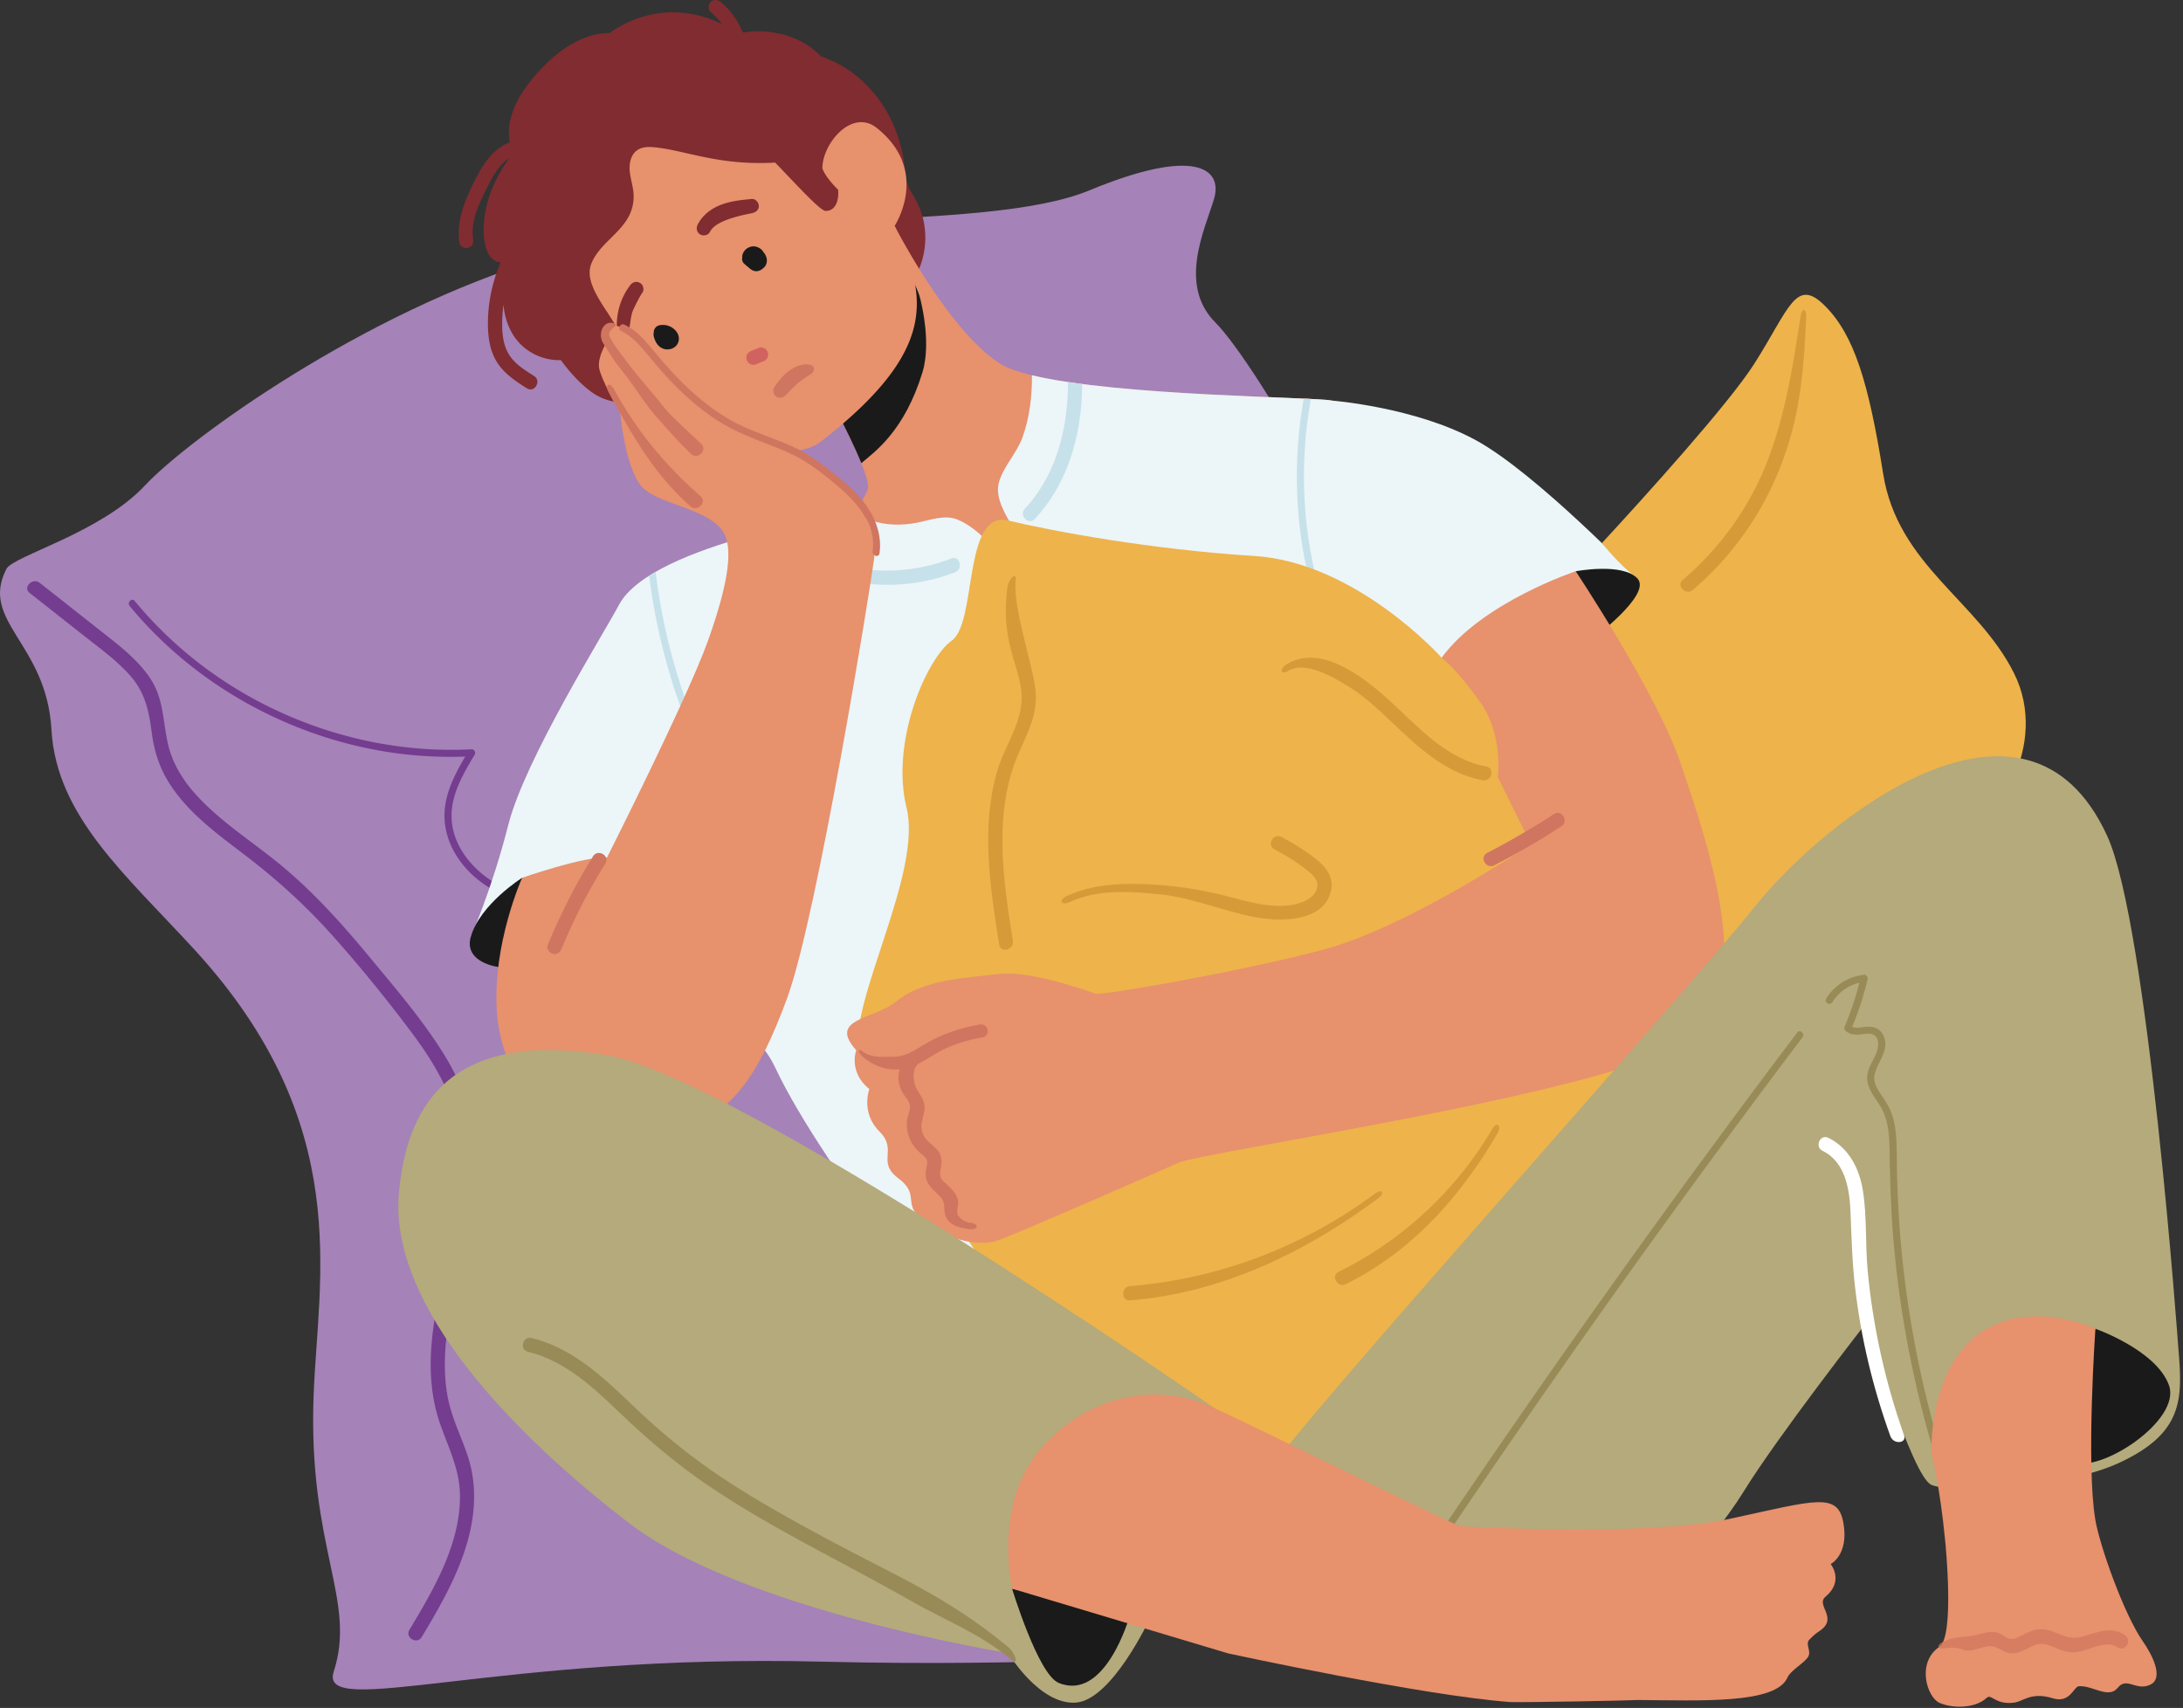
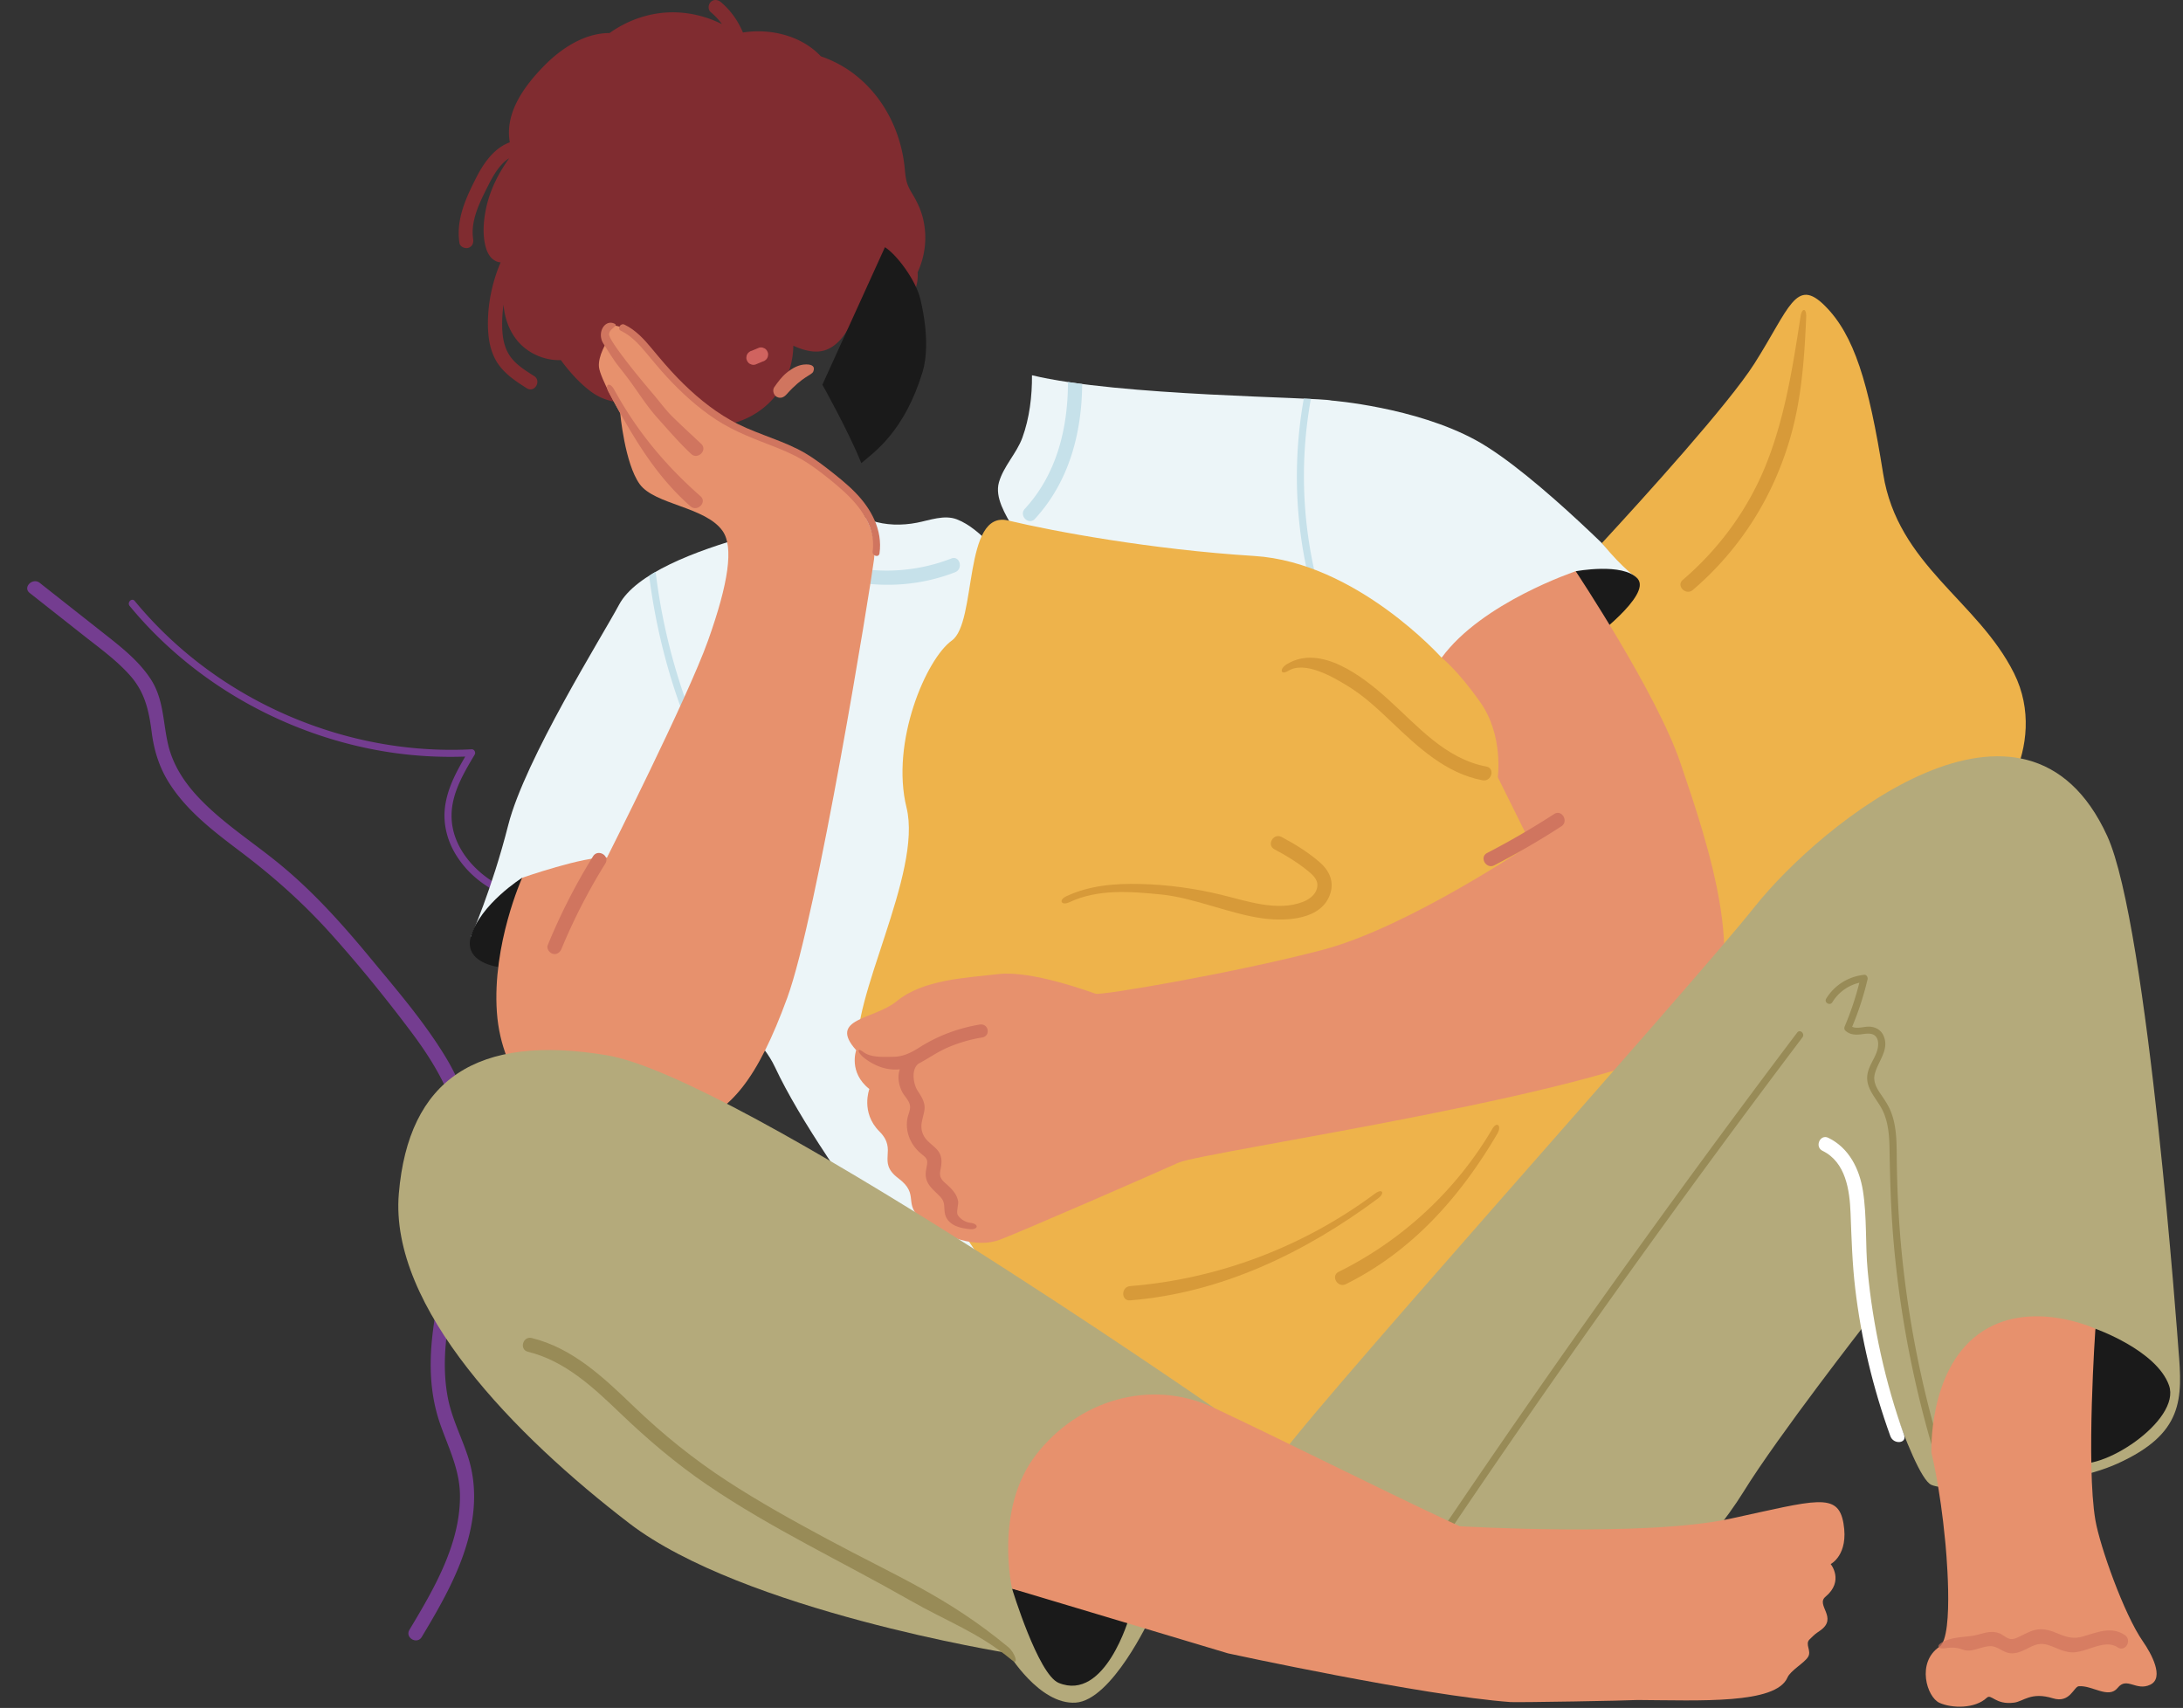
<svg xmlns="http://www.w3.org/2000/svg" viewBox="0 0 363 284">
  <rect x="0" y="0" width="363" height="284" fill="#333333" stroke="none" />
  <g fill="none" fill-rule="nonzero">
-     <path fill="#A582B7" d="M136.75 276.308c-54.21-1.382-83.88 9.725-81.255 1.64 3.858-11.875-4.273-20.488-3.352-45.784.717-19.735 6.9-45.132-19.784-74.232-11.458-12.496-22.996-22.227-23.805-36.62-.81-14.39-12.009-17.97-7.479-26.726 1.113-2.148 15.65-5.963 23.003-13.835 7.356-7.873 36.584-28.91 65.994-37.72 29.411-8.81 73.486-4.098 91.086-11.382 17.601-7.284 22.215-3.605 20.717 1.434-1.498 5.04-6.068 14.274.264 20.584 6.333 6.31 30.995 46.147 32.075 72.088 1.08 25.94 21.163 54.925 25.956 74.594 4.794 19.67-87.915 75.96-87.915 75.96s-16.76.478-35.506 0Z" />
    <path fill="#743D90" d="M74.472 232.437c-1.24-6.433.04-13.06 1.422-19.358 1.371-6.246 3.013-12.518 3.207-18.944.2-6.622-1.61-12.782-5.04-18.427-3.593-5.91-8.226-11.262-12.624-16.582-4.577-5.534-9.407-10.91-14.975-15.472-4.614-3.782-9.756-7.002-13.803-11.435-2.2-2.412-3.958-5.22-4.706-8.426-.892-3.827-.698-7.575-2.964-10.98-2.02-3.036-4.927-5.287-7.758-7.519l-10.62-8.37c-1.185-.934-2.872.731-1.675 1.675l9.038 7.124c2.603 2.053 5.35 4.03 7.575 6.51 2.544 2.828 3.206 5.878 3.68 9.554.38 2.954 1.22 5.703 2.795 8.246 2.986 4.818 7.632 8.302 12.085 11.674 5.384 4.074 10.328 8.467 14.846 13.497 4.68 5.206 9.138 10.694 13.345 16.29 4.077 5.422 7.637 11.381 8.302 18.271 1.217 12.622-4.958 24.545-4.984 37.1-.006 3.335.454 6.69 1.55 9.846 1.391 4.01 3.287 7.62 3.318 11.97.055 8.11-4.363 15.593-8.4 22.327-.787 1.31 1.261 2.504 2.044 1.197 3.646-6.08 7.36-12.54 8.426-19.658.518-3.456.35-6.976-.736-10.312-1.075-3.303-2.685-6.36-3.348-9.798M103.11 149.59c-6.35.392-13.294.89-19.216-1.914-4.683-2.216-8.912-6.765-8.806-12.227.071-3.648 2.031-6.919 3.842-9.963.222-.372-.058-.915-.51-.89-8.248.427-16.52-.72-24.37-3.275-7.862-2.557-15.294-6.518-21.76-11.673A66.802 66.802 0 0 1 22.4 99.93c-.485-.589-1.319.254-.837.838 5.34 6.471 11.91 11.895 19.217 16.01 7.272 4.095 15.276 6.922 23.521 8.236 4.32.687 8.694.948 13.063.792-1.535 2.616-2.988 5.357-3.367 8.4-.348 2.78.36 5.56 1.82 7.936 3.267 5.316 9.157 7.9 15.148 8.633 4.031.492 8.106.25 12.144 0 .758-.047.763-1.233 0-1.186" />
    <path fill="#802C30" d="M153.551 36.628c-.336-1.54-.973-2.944-1.782-4.288-.429-.713-.83-1.417-1.03-2.233-.214-.877-.25-1.785-.358-2.678-.73-6.043-3.74-11.746-8.69-15.368a19.466 19.466 0 0 0-5.196-2.698c-2.877-3.07-7.293-4.386-11.465-4.123-.5.032-.996.091-1.49.161-.815-1.94-2.056-3.7-3.686-5.067-.49-.41-1.196-.48-1.676 0-.422.423-.492 1.263 0 1.676a11.47 11.47 0 0 1 1.881 2.003c-2.879-1.438-6.115-2.145-9.347-1.927-3.359.228-6.613 1.454-9.348 3.407-4.159 0-8.033 2.531-10.925 5.49-3.252 3.328-6.539 7.777-5.668 12.684-2.557.921-4.314 3.385-5.55 5.813-1.737 3.411-3.415 6.991-2.825 10.912.094.631.893.984 1.457.827.677-.19.924-.82.827-1.457-.466-3.105 1.116-6.166 2.468-8.85.83-1.649 1.906-3.6 3.523-4.598-1.797 2.504-3.199 5.292-3.839 8.305-.453 2.136-.653 4.65.028 6.761.298.93.871 1.8 1.83 2.138.18.064.366.096.552.116-1.343 3.164-2.086 6.574-2.106 10.026-.013 2.201.275 4.515 1.427 6.436 1.185 1.975 3.14 3.264 5.045 4.47 1.293.816 2.482-1.234 1.196-2.047-1.607-1.016-3.335-2.076-4.292-3.78-.99-1.766-1.065-3.903-.988-5.878.03-.74.106-1.474.206-2.204.161 2.067.837 4.102 2.104 5.752 1.748 2.275 4.623 3.574 7.434 3.47.077.106.151.216.23.32 1.393 1.838 3.038 3.67 4.917 5.021 3.258 2.343 7.7 2.233 10.926-.053 1.014 1.876 2.193 3.685 4.184 4.641 2.043.981 4.434 1.198 6.661.905 4.512-.592 8.52-3.425 10.441-7.572a13.846 13.846 0 0 0 1.292-5.657c.274.124.546.25.83.355 1.584.593 3.325.938 4.923.21 2.952-1.35 3.764-4.746 5.82-6.984 2.302 1.294 5.381 1.001 7.314-.847 1.334-1.276 1.925-3.14 1.78-4.944a13.606 13.606 0 0 0 .965-8.646" />
-     <path fill="#E7916D" d="M148.76 37.563s.164.32.47.89c1.956 3.647 9.718 17.484 17.19 22.082 8.635 5.314 52.26 5.39 55.016 6.07 2.756.677-84.244 50.835-91.109 51.5-6.863.663 13.065-34.226 13.951-36.688.885-2.464-7.529-17.448-7.529-17.448l12.011-26.406Z" />
    <path fill="#1A1A1A" d="M153.41 61.85c.638-2.086 1.054-6.085-.35-12.054-.76-3.228-3.979-7.49-5.91-8.69l-10.4 22.863s4.363 7.772 6.474 13.04c2.233-1.888 7.17-5.284 10.186-15.16" />
-     <path fill="#E7916D" d="M99.15 48.931c.884 1.684 2.107 3.32 2.891 4.685 2.094 3.646 5.844 6.857 8.743 9.915 7.762 8.19 19.795 14.52 25.803 9.838 19.958-15.553 17.338-24.443 12.173-35.806 0 0 6.04-9.117-2.966-16.288-4.142-3.298-9.075 2.633-9.044 6.73.524 1.54 2.606 3.533 2.606 3.533.182 1.545-.306 3.573-2.082 3.532-.913-.022-4.908-4.455-8.38-8.038-8.884.534-14.514-1.825-19.246-2.445-1.272-.167-2.689-.338-3.728.416-1.026.743-1.319 2.163-1.208 3.426.113 1.262.543 2.48.635 3.745a7.093 7.093 0 0 1-.635 3.48c-.739 1.594-2.037 2.848-3.285 4.085-1.247 1.236-2.506 2.546-3.129 4.188-.592 1.56-.043 3.306.851 5.004" />
-     <path fill="#1A1A1A" d="M127.438 42.784a2.463 2.463 0 0 0-.25-.544 3.59 3.59 0 0 0-.203-.27 4.55 4.55 0 0 0-.218-.312c-.233-.292-.56-.47-.904-.6a1.747 1.747 0 0 0-1.089-.015c-.333.107-.673.29-.897.565-.199.245-.293.388-.396.693-.06.175-.064.353-.053.533-.009.06-.038.114-.035.176.014.3.11.635.347.837.087.075.174.15.26.222.015.015.024.033.038.047.06.058.133.098.196.152.033.03.066.056.1.084.091.08.184.16.277.238.237.198.435.34.727.44.484.162 1.02.017 1.406-.302l.007-.004c.013-.009.023-.019.036-.029.02-.017.044-.028.061-.047l.01-.01c.172-.134.316-.27.436-.473.241-.419.294-.92.144-1.38M112.825 55.832a1.955 1.955 0 0 0-.25-.555 2.882 2.882 0 0 0-.822-.807c-.172-.116-.367-.19-.56-.269a1.84 1.84 0 0 0-.325-.102 3.09 3.09 0 0 0-1.28-.003l-.284.12a.882.882 0 0 0-.333.304.587.587 0 0 0-.153.261.895.895 0 0 0-.1.456c-.003.021 0 .041-.002.062a1.252 1.252 0 0 0-.015.594c.135.571.372 1.118.774 1.551.25.272.58.47.93.577.35.11.69.09 1.042.028.34-.06.648-.247.904-.472.12-.105.22-.24.303-.376.067-.108.11-.236.156-.354a.741.741 0 0 0 .034-.12c.058-.309.067-.587-.02-.895" />
    <path fill="#D0635F" d="M127.685 58.643c-.093-.287-.27-.563-.545-.708l-.282-.12a1.206 1.206 0 0 0-.63 0c-.417.174-.833.348-1.249.52a.902.902 0 0 0-.403.212.897.897 0 0 0-.305.333.877.877 0 0 0-.14.44.893.893 0 0 0 .021.473c.093.287.27.563.544.708l.283.12c.21.056.42.056.63 0l1.25-.52a.894.894 0 0 0 .401-.213.905.905 0 0 0 .306-.332.89.89 0 0 0 .14-.44.892.892 0 0 0-.02-.473" />
    <path fill="#D0755F" d="M134.05 60.597c-1.225.006-2.265.6-3.21 1.36-.835.67-1.48 1.552-2.09 2.42-.357.51-.109 1.34.425 1.62.606.323 1.18.073 1.621-.423 2.712-3.047 4.18-3.166 4.44-3.792.346-.837-.18-1.19-1.186-1.185" />
    <path fill="#802C30" d="M124.994 33.088c-1.883.173-3.762.371-5.51 1.132-1.449.63-2.77 1.71-3.477 3.143-.283.574-.155 1.282.424 1.62.523.306 1.338.152 1.622-.424.528-1.073 2.184-2.184 6.94-3.102.63-.122 1.186-.503 1.186-1.184 0-.596-.544-1.245-1.185-1.186M106.451 47.058c-.59-.35-1.232-.178-1.64.348a10.882 10.882 0 0 0-2.24 6.72c.01.62.44 1.245 1.112 1.255.603.01.905-.322 1.002-.977.265-1.78.322-2.295.696-3.08.395-.834 1.08-2.192 1.418-2.627.38-.493.173-1.33-.348-1.64" />
    <path fill="#ECF5F8" d="M245.386 73.184c-10.082-5.5-23.95-6.58-23.95-6.58-2.388-.587-35.417-.727-49.833-4.205.03 3.46-.415 7.148-1.6 10.386-.962 2.623-3.124 4.72-3.892 7.413-.732 2.557 1.13 5.406 2.31 7.537.832 1.502 1.755 3.07 2.331 4.728l-2.56 1.436c-1.166-1.138-2.293-2.32-3.472-3.44-1.642-1.564-3.45-3.273-5.604-4.1-2.104-.809-4.53.15-6.632.558-2.537.495-5.226.442-7.613-.37l-2.55-1.247s-33.882 4.956-39.373 15.24c-2.79 5.223-15.656 25.734-18.428 36.623-2.772 10.89-6.233 18.595-6.233 18.595s42.48 4.393 50.605 21.736c8.126 17.34 33.414 47.992 33.414 47.992l77.417-107.372 32.584-21.886s-16.838-17.544-26.92-23.044" />
    <path fill="#C6E1EA" d="M172.085 86.285c5.694-6.18 7.8-14.273 7.865-22.434-.807-.104-1.597-.213-2.363-.328-.01 7.652-1.84 15.292-7.178 21.086-1.03 1.12.64 2.8 1.676 1.676M158.186 92.87c-7.085 2.754-15.103 2.712-22.099-.323-1.384-.6-2.592 1.44-1.196 2.046 7.571 3.284 16.21 3.561 23.925.561 1.405-.547.794-2.839-.63-2.284M218.595 99.76c.215.73 1.358.42 1.142-.315a72.046 72.046 0 0 1-1.759-33.112 413.13 413.13 0 0 0-1.176-.053 73.684 73.684 0 0 0-.403 23.442 71.61 71.61 0 0 0 2.196 10.038M115.092 122.482a100.946 100.946 0 0 0 4.847 9.93c.371.665 1.394.068 1.022-.6-6.25-11.208-10.325-23.628-11.894-36.369-.015-.12-.025-.238-.038-.358-.365.21-.726.428-1.082.654 1.155 9.183 3.543 18.206 7.145 26.743" />
    <path fill="#EEB34B" d="M239.723 109.366s-14.163-15.86-31.17-16.92c-17.008-1.059-33.357-4.083-40.91-5.897-7.555-1.816-5.135 16.938-9.37 19.963-4.234 3.024-10.223 16.851-7.53 27.784 2.691 10.932-9.55 32.055-8.016 40.94 1.535 8.883 25.124 39.741 28.805 47.213 3.68 7.473 24.52 36.321 27.545 38.478 3.025 2.155 17.95 7.404 31.827-15.733 13.878-23.137 48.29-58.128 53.574-62.872 5.285-4.744 18.587-42.29 22.908-43.822 4.321-1.532 15.847-3.94 19.926-2.457 4.08 1.482 13.63-11.988 7.594-24.087-6.037-12.099-19.345-17.958-21.765-33.177-2.42-15.219-4.84-23.083-9.68-27.923-4.839-4.84-5.896.412-11.719 9.583-4.26 6.71-18.2 22.098-25.373 29.872 3.797 4.568 5.513 5.471 5.938 5.916-2.328 2.52-10.289-1.237-10.289-1.237l-22.295 14.376Z" />
-     <path fill="#D79A39" d="M172.203 114.933c-.44-4.48-3.832-13.898-3.305-18.47.175-1.51-1.197-.244-1.394 1.253-1.162 8.796 1.967 12.865 2.354 17.458.403 4.776-2.912 8.905-4.143 13.37-2.573 9.32-1.058 19.164.43 28.531.238 1.502 2.521.864 2.284-.63-1.496-9.424-3.042-19.475.02-28.758 1.424-4.316 4.224-7.997 3.754-12.754" />
-     <path fill="#1A1A1A" d="M262.018 94.99s7.87-1.484 10.29 1.237c2.418 2.723-7.866 10.284-7.866 10.284l-2.424-11.52Z" />
+     <path fill="#1A1A1A" d="M262.018 94.99s7.87-1.484 10.29 1.237c2.418 2.723-7.866 10.284-7.866 10.284l-2.424-11.52" />
    <path fill="#D79A39" d="M247.162 127.463c-6.89-1.29-11.527-6.862-16.492-11.315-4.01-3.596-11.067-9.12-16.667-5.716-1.3.791-1.088 1.91.22 1.114 2.79-1.696 7.397 1.004 9.877 2.52 2.73 1.667 5.07 3.874 7.377 6.067 4.34 4.126 8.957 8.473 15.055 9.615 1.49.28 2.13-2.004.63-2.285M219.467 143.394c-1.915-1.664-4.126-3.04-6.36-4.222-1.348-.713-2.547 1.332-1.198 2.046 1.998 1.057 3.956 2.257 5.7 3.702.921.764 1.731 1.583 1.365 2.863-.306 1.067-1.29 1.777-2.278 2.166-4.285 1.688-9.387-.135-13.61-1.16-4.425-1.072-8.96-1.694-13.515-1.8-4.199-.096-8.392.235-12.242 2.035-1.38.645-.857 1.633.518.99 4.758-2.224 10.123-1.778 15.224-1.278 5.428.53 11.59 3.28 16.97 3.982 3.824.5 9.901.275 11.218-4.305.57-1.984-.299-3.72-1.792-5.02M228.628 198.481c-11.835 8.806-26.003 14.2-40.717 15.376-1.509.12-1.522 2.49 0 2.37 15.122-1.21 29.064-7.894 41.242-16.955 1.21-.9.701-1.703-.525-.79" />
    <path fill="#E7916D" d="M239.723 109.366s2.557 1.922 6.434 7.415c3.876 5.491 2.907 12.454 2.907 12.454l5.515 11.13s-20.377 13.811-34.59 17.566c-14.217 3.756-36.832 7.633-37.8 7.31-.97-.322-10.668-3.914-16.16-3.268-5.492.647-12.52.887-16.94 4.524-3.735 3.073-11.497 2.792-6.714 8.135 0 0-1.339 3.672 2.186 6.456 0 0-1.484 3.897 1.67 7.051 3.154 3.155-.557 5.01 3.154 7.793 3.711 2.784.557 4.22 4.082 7.027 3.527 2.808 8.907 4.664 12.804 3.18 3.896-1.485 25.606-10.949 29.69-12.804 4.081-1.856 75.641-12.129 85.847-21.035 10.205-8.908 2.092-32.275-2.38-45.443-3.954-11.646-17.41-31.867-17.41-31.867s-15.608 5.186-22.295 14.376" />
    <path fill="#D0755F" d="M161.341 203.333a3.039 3.039 0 0 1-2.044-1.233c-.349-.488.112-1.769.027-2.318-.168-1.093-.885-1.904-1.707-2.67-.36-.339-.815-.67-1.065-1.09-.363-.61-.232-1.127-.11-1.782.21-1.125.197-2.17-.648-3.099-.837-.922-1.876-1.427-2.346-2.627-.562-1.438.048-2.495.265-3.89.192-1.237-.44-2.218-1.117-3.242-.725-1.098-1.128-3.57.14-4.515 1.652-.866 3.126-1.94 4.866-2.69a24.464 24.464 0 0 1 5.71-1.663c1.49-.248 1.092-2.394-.407-2.145-3.577.596-6.93 1.86-9.91 3.735-1.397.881-2.72 1.61-4.488 1.625-1.635.014-3.687.157-4.95-.8-1.19-.9-.965.151.217 1.045 1.924 1.458 3.924 2.04 5.851 1.832-.18.535-.251 1.1-.208 1.663.056.704.256 1.41.581 2.055.336.667.952 1.247 1.216 1.94.344.896-.157 1.634-.322 2.511-.126.691-.125 1.4.003 2.09.26 1.421 1.045 2.73 2.201 3.712.73.62 1.216.851 1.058 1.854-.112.702-.302 1.373-.19 2.092.207 1.342 1.256 2.135 2.2 3.086.647.65.813 1.055.86 1.94.034.678.063 1.304.45 1.912.777 1.225 2.301 1.56 3.72 1.718 1.514.17 1.664-.876.147-1.046" />
    <path fill="#1A1A1A" d="M86.822 145.964s-6.967 4.376-8.535 9.794c-1.57 5.418 8.014 6.257 11.55 4.135 3.535-2.12-3.015-13.929-3.015-13.929" />
    <path fill="#E7916D" d="M91.02 185.495s-7.609-5.9-8.396-17.186c-.788-11.283 4.198-22.345 4.198-22.345s10.384-3.632 14.113-3.369c0 0 13.392-26.508 16.803-36.083 3.412-9.576 4.294-15.576 2.41-18.235-2.864-4.039-11.31-4.344-13.787-7.789-2.477-3.446-3.23-11.793-3.23-11.793s-3.339-5.806-3.53-7.663c-.193-1.856 1.334-4.225 1.334-4.225s-.768-1.746 0-2.434c.77-.688 3.09-.032 4.88 1.681 1.79 1.712 5.178 5.794 7.295 8.308 2.118 2.514 8.138 5.413 12.87 8.068 4.732 2.653 9.732 3.841 13.445 7.62 3.714 3.776 6.523 8.162 5.917 12.926-.604 4.764-9.452 59.361-14.443 72.972-4.99 13.611-9.376 18.754-16.182 21.174-6.805 2.42-18.658 1.587-23.697-1.627" />
    <path fill="#D0755F" d="M98.614 142.393a100.39 100.39 0 0 0-7.526 14.75c-.245.591.263 1.301.827 1.456.68.187 1.212-.233 1.457-.827a97.014 97.014 0 0 1 7.288-14.184c.807-1.3-1.242-2.49-2.046-1.195M116.595 73.8c-1.505-1.415-3.027-2.813-4.51-4.252-1.48-1.439-1.804-2.056-3.646-4.224-1.276-1.5-2.938-3.506-4.135-5.07-.586-.766-3.053-3.924-3.028-4.675.033-.987 1.731-1.386.864-1.775-1.62-.726-2.938 1.586-1.79 3.354.644.996 1.682 2.701 2.42 3.63.817 1.032 1.657 2.107 2.42 3.181 1.428 2.016 2.578 3.797 4.233 5.641 1.83 2.04 3.502 3.99 5.496 5.866 1.111 1.044 2.79-.628 1.676-1.676M116.481 82.51c-5.937-5.236-10.548-10.793-14.355-17.73-.734-1.339-1.656-.899-.92.44 3.894 7.1 7.525 13.607 13.6 18.964 1.14 1.006 2.821-.664 1.675-1.675" />
    <path fill="#D0755F" d="M142.2 81.87c-1.413-1.44-3.007-2.697-4.597-3.934-1.59-1.237-3.23-2.4-5.04-3.299-3.612-1.795-7.563-2.779-11.084-4.776-3.276-1.858-6.173-4.305-8.79-7.003-1.5-1.547-2.886-3.188-4.26-4.848-1.305-1.58-2.7-3.124-4.58-4.026-.684-.329-1.286.693-.597 1.023 1.64.788 2.876 2.092 4.03 3.467 1.168 1.391 2.31 2.796 3.54 4.132 2.45 2.658 5.144 5.114 8.162 7.112 3.178 2.104 6.68 3.34 10.2 4.727 1.86.732 3.654 1.577 5.32 2.685 1.616 1.076 3.144 2.301 4.633 3.548 3.236 2.71 6.614 6.456 5.97 11.024-.103.746 1.037 1.068 1.144.315.547-3.895-1.393-7.438-4.05-10.147" />
    <path fill="#B4AA7B" d="M272.675 268.655s11.6-11.437 17.265-20.63c5.666-9.192 20.377-28.045 20.377-28.045s7.568 25.51 10.841 26.926c3.275 1.417 21.81.597 30.924-3.526 11.008-4.978 10.865-10.7 10.156-19.037 0 0-5.044-70.462-11.833-85.32-13.55-29.656-47.428-2.332-58.664 11.803-11.236 14.138-78.563 89.007-79.628 92.554-1.064 3.546 49.27 29.193 60.562 25.275" />
    <path fill="#FFF" d="M316.618 238.605c-3.107-8.586-5.206-18.203-6.052-27.296-.41-4.403-.1-8.935-.79-13.3-.576-3.648-2.314-7.133-5.753-8.81-1.373-.672-2.326 1.5-.958 2.166 3.85 1.88 4.508 6.514 4.655 10.347.16 4.203.28 8.373.776 12.555.99 8.374 2.975 16.617 5.845 24.544.518 1.435 2.797 1.23 2.277-.206" />
    <path fill="#988B57" d="M298.85 171.692a1913.838 1913.838 0 0 0-61.16 85.795c-.427.634.625 1.18 1.047.554a1899.265 1899.265 0 0 1 60.986-85.548c.456-.604-.413-1.41-.873-.8M322.89 241.778a173.98 173.98 0 0 1-6.608-32.93c-.56-5.537-.835-11.093-.88-16.657-.02-2.437-.056-4.979-.95-7.28-.42-1.078-1.044-1.994-1.694-2.943-.71-1.036-1.339-2.127-1-3.422.554-2.132 2.52-4.078 1.406-6.41-.433-.909-1.299-1.365-2.28-1.42-.84-.048-2.086.415-2.897.017a50.612 50.612 0 0 0 2.562-7.89c.08-.339-.17-.795-.57-.75-2.616.283-4.93 1.712-6.309 3.963-.399.652.625 1.246 1.023.598a7.17 7.17 0 0 1 4.488-3.242 48.91 48.91 0 0 1-2.424 7.235c-.103.242-.113.521.093.72.658.63 1.477.726 2.355.652.842-.072 2.078-.416 2.715.338.604.712.404 1.914.1 2.708-.414 1.08-1.11 2.034-1.405 3.164-.623 2.392 1.075 4.012 2.17 5.917 1.242 2.161 1.383 4.733 1.422 7.167.086 5.483.263 10.943.78 16.405a174.91 174.91 0 0 0 6.76 34.375c.22.728 1.364.418 1.142-.314" />
    <path fill="#1A1A1A" d="M348.432 220.948s10.174 3.582 12.24 9.416c2.068 5.835-11.496 14.718-16.04 12.734-4.543-1.984 3.8-22.15 3.8-22.15" />
    <path fill="#E7916D" d="M323.457 256.26c-.848-8.98-2.29-14.69-2.29-14.69s-.564-13.525 7.767-19.686c8.332-6.16 19.5-.937 19.5-.937s-1.58 22.635 0 31.836c.723 4.223 4.726 15.616 7.91 20.174 1.404 2.011 3.583 6.028 1.228 7.172-2.354 1.146-3.9-1.383-5.427.526-1.526 1.907-4.2-.438-6.473-.263-.832.064-1.454 2.88-4.285 2.012-3.682-1.128-4.88.508-6.474.716-3.148.412-3.76-1.54-4.548-.803-1.96 1.831-5.763 1.781-7.862.834-2.1-.948-3.858-6.695-.01-9.319 2.585-1.762.964-17.573.964-17.573" />
    <path fill="#D0755F" fill-opacity=".7" d="M353.331 271.883c-2.23-1.506-4.608-.46-6.914.221-1.542.456-2.645.181-4.074-.416-1.125-.47-2.265-.898-3.506-.736-1.11.145-2.028.713-3.022 1.183-.505.238-1.05.511-1.626.378-.603-.139-1.118-.686-1.696-.915-1.21-.48-2.302-.142-3.502.191-1.63.453-3.31.311-4.916.826-2.37.76-2.09 1.683-.583 1.451 2.49-.385 2.697.526 4.075.39 1.208-.118 2.78-.955 3.925-.667 1.13.283 1.858 1.165 3.122 1.136 1.055-.025 2.02-.556 2.937-1.02 1.217-.622 2.118-.733 3.41-.24 1.125.426 2.192.994 3.414 1.085 2.483.185 5.515-2.339 7.76-.82 1.267.855 2.454-1.196 1.196-2.047" />
    <path fill="#B4AA7B" d="M201.875 234.106s-79.23-55-100.94-58.63c-21.709-3.63-33 4.034-34.615 22.99-1.613 18.954 19.36 40.297 38.314 54.832 18.955 14.535 63.008 21.577 63.008 21.577s5.161 8.612 11.205 8.246c6.044-.367 12.393-14.06 12.393-14.06l10.635-34.955Z" />
    <path fill="#1A1A1A" d="M168.291 264.165s4.324 14.258 7.746 15.67c7.763 3.202 11.77-11.01 11.77-11.01l-19.516-4.66Z" />
    <path fill="#E7916D" d="M306.541 253.302c-.91-5.256-4.553-3.849-18.818-.766-14.259 3.081-44.969 1.254-44.989 1.25-.625-.28-1.253-.569-1.884-.864-12.076-5.65-27.41-13.38-38.975-18.816-10.613-4.99-22.638-1.236-29.62 7.824-6.982 9.06-3.965 22.235-3.965 22.235l35.914 10.761s32.311 7.025 46.973 8.1c1.77.075 19.286-.233 21.13-.344 10.356.06 22.995.733 24.925-3.743.5-1.159 2.79-2.397 3.423-3.423.633-1.026-.588-2.106.264-2.925.977-.94.79-.787 1.755-1.463 3.036-2.125-.799-4.22.878-5.617 3.16-2.634.864-5.435.864-5.435s3.035-1.517 2.125-6.774" />
    <path fill="#988B57" d="M167.642 273.87c-10.196-8.418-18.484-11.708-30.069-17.942-5.675-3.054-11.324-6.176-16.724-9.7-5.547-3.618-10.623-7.719-15.4-12.299-4.965-4.76-10.15-9.753-17.034-11.44-1.48-.363-2.112 1.921-.629 2.284 6.168 1.512 10.853 5.912 15.313 10.184 4.567 4.376 9.315 8.422 14.552 11.984 10.69 7.273 22.441 12.757 33.645 19.155 6.34 3.62 11.358 5.318 16.994 9.972 1.167.964.53-1.226-.648-2.198" />
    <path fill="#D79A39" d="M299.404 52.623c-1.286 8.33-2.59 16.77-5.743 24.637-2.976 7.421-7.774 13.974-13.84 19.165-1.16.992.521 2.661 1.674 1.675a51.715 51.715 0 0 0 14.09-19.33c3.397-8.122 4.31-15.33 4.757-26.047.064-1.508-.706-1.605-.938-.1M248.16 187.698c-6.01 10.234-14.932 18.518-25.56 23.788-1.367.677-.169 2.722 1.195 2.045 10.973-5.44 18.984-14.45 25.184-25.01.774-1.318-.048-2.137-.82-.822" />
    <path fill="#D0755F" d="M258.428 135.362a134.145 134.145 0 0 1-11.14 6.474c-1.354.703-.157 2.748 1.196 2.046a134.273 134.273 0 0 0 11.141-6.474c1.275-.825.088-2.878-1.196-2.046" />
  </g>
</svg>